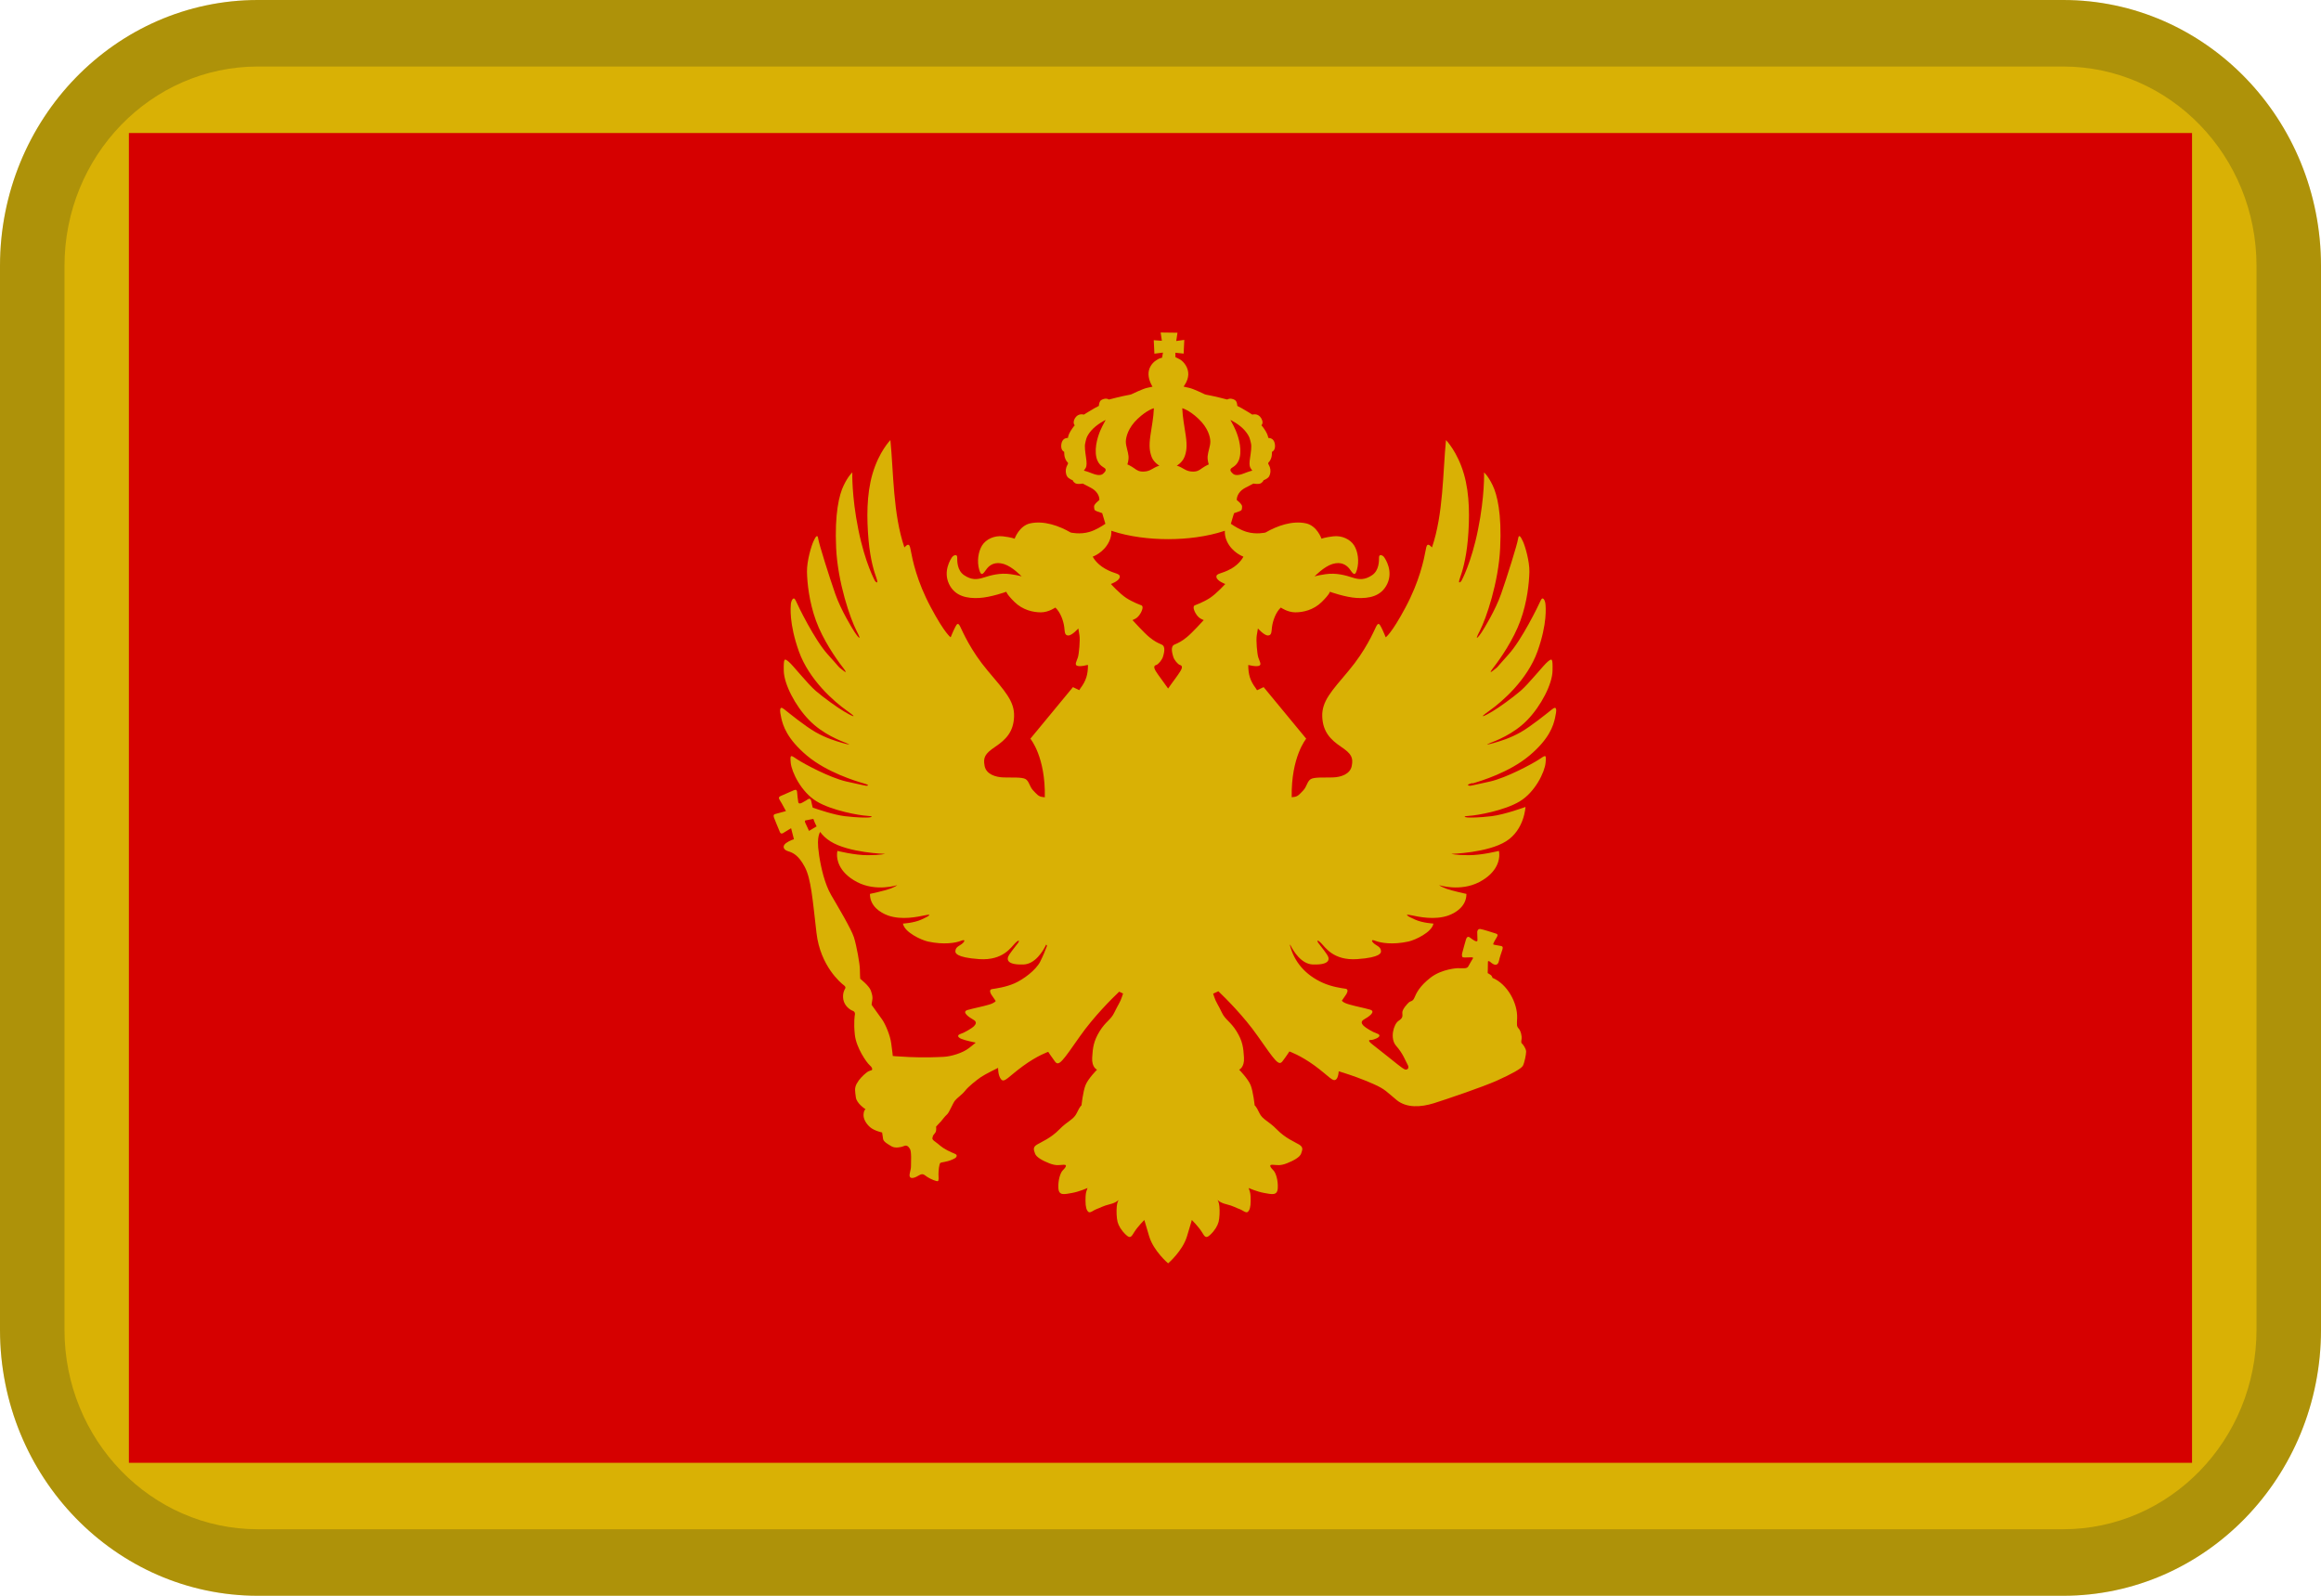
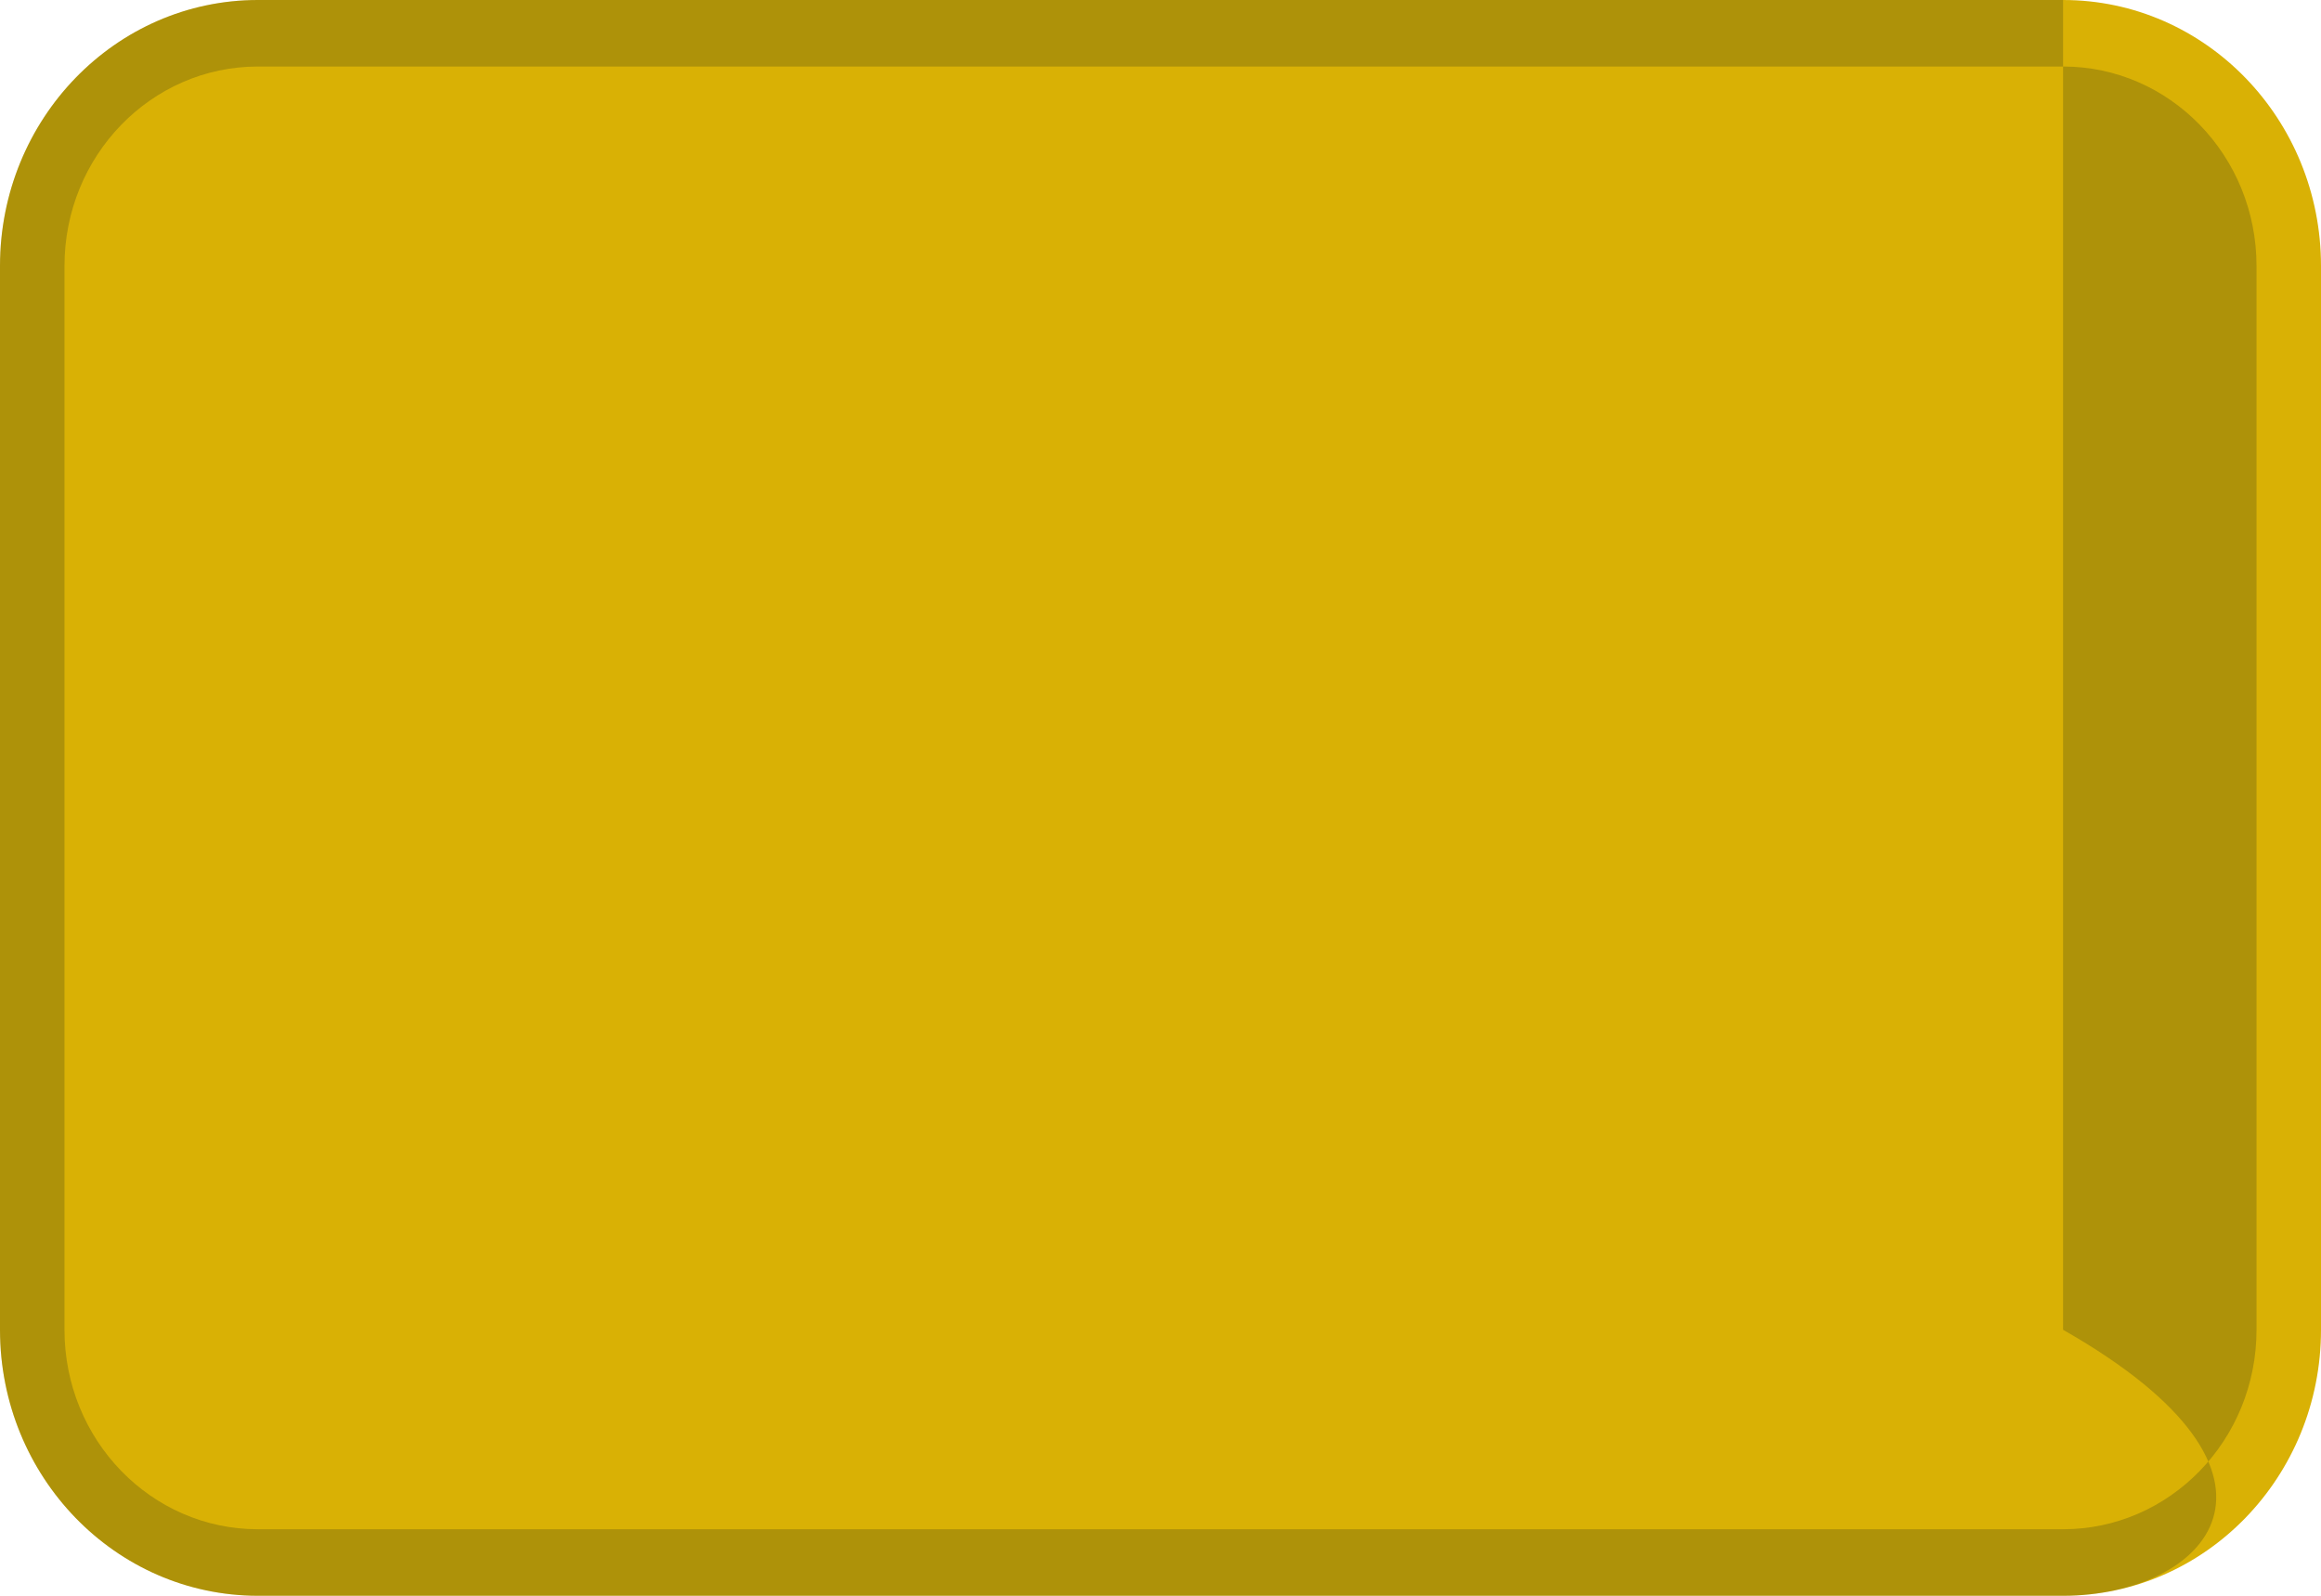
<svg xmlns="http://www.w3.org/2000/svg" width="32" height="22" viewBox="0 0 32 22" fill="none">
  <path fill-rule="evenodd" clip-rule="evenodd" d="M3.556 0H28.444C30.408 0 32 1.642 32 3.667V18.333C32 20.358 30.408 22 28.444 22H3.556C1.592 22 0 20.358 0 18.333V3.667C0 1.642 1.592 0 3.556 0Z" fill="#D9B105" />
-   <path d="M30.222 1.834H1.777V20.167H30.222V1.834Z" fill="#D60000" />
-   <path opacity="0.2" d="M3.556 0.917C2.083 0.917 0.889 2.148 0.889 3.667V18.333C0.889 19.852 2.083 21.083 3.556 21.083H28.444C29.917 21.083 31.111 19.852 31.111 18.333V3.667C31.111 2.148 29.917 0.917 28.444 0.917H3.556ZM3.556 0H28.444C30.408 0 32 1.642 32 3.667V18.333C32 20.358 30.408 22 28.444 22H3.556C1.592 22 0 20.358 0 18.333V3.667C0 1.642 1.592 0 3.556 0Z" fill="#031619" />
-   <path d="M20.304 10.8L20.296 10.796C20.183 10.828 20.271 10.833 20.271 10.833C20.271 10.833 20.315 10.826 20.544 10.774C20.773 10.721 21.12 10.534 21.214 10.473C21.308 10.412 21.322 10.389 21.309 10.517C21.297 10.645 21.165 10.92 20.953 11.048C20.741 11.176 20.36 11.242 20.261 11.247C20.163 11.252 20.188 11.266 20.232 11.27C20.277 11.273 20.387 11.273 20.566 11.252C20.746 11.23 21.032 11.125 21.032 11.125C21.032 11.125 21.018 11.439 20.765 11.598C20.512 11.758 20.01 11.772 20.01 11.772C20.01 11.772 20.065 11.789 20.245 11.79C20.425 11.792 20.665 11.731 20.665 11.731C20.665 11.731 20.671 11.745 20.671 11.789C20.671 11.833 20.66 12.022 20.396 12.16C20.132 12.298 19.841 12.203 19.841 12.203C19.841 12.203 19.865 12.224 19.94 12.252C20.015 12.28 20.218 12.324 20.218 12.324C20.218 12.492 20.076 12.583 19.967 12.622C19.779 12.687 19.566 12.641 19.456 12.618C19.346 12.595 19.408 12.633 19.512 12.679C19.615 12.725 19.763 12.733 19.763 12.733C19.741 12.855 19.508 12.96 19.42 12.98C19.197 13.029 19.033 12.998 18.966 12.972C18.899 12.945 18.912 12.976 18.933 12.998C18.973 13.039 19.04 13.049 19.04 13.115C19.04 13.133 19.042 13.2 18.711 13.223C18.38 13.245 18.27 13.056 18.212 13C18.155 12.944 18.159 12.974 18.173 12.996C18.187 13.018 18.245 13.085 18.295 13.159C18.346 13.234 18.32 13.304 18.101 13.297C17.941 13.291 17.834 13.117 17.788 13.024L17.784 13.029C17.841 13.256 17.994 13.441 18.239 13.55C18.362 13.605 18.495 13.623 18.551 13.631C18.607 13.64 18.56 13.709 18.56 13.709L18.501 13.795C18.501 13.795 18.509 13.821 18.599 13.847C18.688 13.873 18.796 13.893 18.888 13.919C18.98 13.945 18.863 14.023 18.81 14.052C18.757 14.081 18.771 14.112 18.799 14.141C18.827 14.17 18.93 14.231 18.983 14.248C19.036 14.265 19.027 14.294 18.975 14.317C18.922 14.34 18.899 14.338 18.899 14.338C18.899 14.338 18.832 14.33 18.923 14.4C19.013 14.469 19.224 14.639 19.266 14.672C19.308 14.704 19.358 14.746 19.382 14.746C19.406 14.746 19.434 14.725 19.406 14.676C19.378 14.626 19.342 14.523 19.25 14.42C19.158 14.317 19.214 14.119 19.282 14.074C19.35 14.029 19.334 14.004 19.334 13.959C19.334 13.913 19.402 13.839 19.426 13.818C19.45 13.798 19.478 13.81 19.502 13.752C19.526 13.695 19.57 13.596 19.726 13.476C19.882 13.357 20.094 13.348 20.094 13.348C20.094 13.348 20.147 13.349 20.179 13.349C20.21 13.349 20.234 13.345 20.247 13.317C20.261 13.29 20.303 13.22 20.303 13.22C20.303 13.22 20.325 13.198 20.286 13.198C20.247 13.198 20.183 13.203 20.169 13.198C20.155 13.192 20.152 13.165 20.162 13.131C20.172 13.097 20.202 12.979 20.212 12.951C20.221 12.922 20.239 12.904 20.264 12.924C20.289 12.944 20.32 12.964 20.334 12.971C20.348 12.978 20.372 12.985 20.37 12.96C20.369 12.934 20.367 12.865 20.367 12.85C20.367 12.834 20.376 12.803 20.412 12.808C20.448 12.814 20.578 12.855 20.607 12.865C20.636 12.875 20.664 12.877 20.634 12.925C20.603 12.974 20.595 12.994 20.59 13.007C20.584 13.019 20.584 13.021 20.607 13.026C20.631 13.032 20.68 13.038 20.696 13.042C20.711 13.046 20.726 13.052 20.714 13.091C20.701 13.129 20.674 13.206 20.667 13.245C20.66 13.283 20.639 13.307 20.606 13.299C20.573 13.29 20.551 13.262 20.537 13.255C20.523 13.248 20.512 13.245 20.514 13.27C20.515 13.296 20.511 13.416 20.511 13.416C20.511 13.416 20.538 13.429 20.555 13.443C20.572 13.457 20.577 13.481 20.577 13.481C20.781 13.565 20.925 13.828 20.917 14.036C20.913 14.134 20.909 14.147 20.939 14.181C20.97 14.216 20.983 14.292 20.979 14.318C20.975 14.344 20.968 14.376 20.983 14.386C20.997 14.397 21.041 14.457 21.041 14.498C21.041 14.538 21.018 14.651 20.997 14.692C20.977 14.732 20.836 14.809 20.64 14.897C20.444 14.985 19.954 15.151 19.771 15.209C19.587 15.266 19.393 15.277 19.256 15.166C19.12 15.055 19.102 15.017 18.93 14.942C18.866 14.914 18.779 14.878 18.701 14.85C18.571 14.803 18.457 14.769 18.457 14.769C18.454 14.803 18.449 14.849 18.426 14.876C18.381 14.928 18.323 14.836 18.125 14.691C17.927 14.547 17.777 14.496 17.777 14.496C17.777 14.496 17.735 14.562 17.682 14.631C17.629 14.7 17.582 14.628 17.339 14.282C17.148 14.009 16.895 13.759 16.798 13.666C16.774 13.677 16.75 13.688 16.726 13.699C16.731 13.713 16.736 13.727 16.74 13.742C16.762 13.813 16.799 13.859 16.846 13.96C16.893 14.06 16.965 14.083 17.048 14.217C17.132 14.352 17.143 14.443 17.151 14.581C17.159 14.718 17.084 14.747 17.084 14.747C17.084 14.747 17.206 14.87 17.243 14.961C17.279 15.053 17.298 15.239 17.298 15.239C17.298 15.239 17.318 15.248 17.362 15.342C17.406 15.437 17.487 15.451 17.604 15.571C17.72 15.691 17.851 15.743 17.912 15.78C17.973 15.817 17.956 15.854 17.939 15.903C17.923 15.952 17.839 16 17.742 16.038C17.645 16.075 17.612 16.061 17.545 16.058C17.479 16.055 17.531 16.109 17.559 16.138C17.587 16.166 17.623 16.267 17.617 16.378C17.612 16.49 17.531 16.464 17.431 16.447C17.331 16.43 17.215 16.378 17.215 16.378L17.226 16.41C17.237 16.441 17.243 16.464 17.243 16.553C17.243 16.642 17.229 16.684 17.204 16.707C17.179 16.73 17.129 16.682 17.093 16.67C17.056 16.659 16.995 16.622 16.907 16.602C16.818 16.581 16.785 16.541 16.785 16.541C16.785 16.541 16.807 16.57 16.812 16.633C16.818 16.696 16.815 16.79 16.801 16.845C16.787 16.899 16.748 16.965 16.687 17.022C16.626 17.08 16.612 17.054 16.568 16.982C16.524 16.911 16.432 16.819 16.432 16.819C16.432 16.819 16.427 16.842 16.365 17.045C16.304 17.248 16.105 17.417 16.105 17.417C16.105 17.417 15.905 17.248 15.844 17.045C15.783 16.842 15.777 16.819 15.777 16.819C15.777 16.819 15.685 16.911 15.641 16.982C15.597 17.054 15.583 17.08 15.522 17.022C15.461 16.965 15.422 16.899 15.408 16.845C15.394 16.79 15.391 16.696 15.397 16.633C15.402 16.57 15.425 16.541 15.425 16.541C15.425 16.541 15.391 16.581 15.302 16.602C15.214 16.622 15.152 16.659 15.116 16.67C15.08 16.682 15.03 16.73 15.005 16.707C14.98 16.684 14.966 16.642 14.966 16.553C14.966 16.464 14.972 16.441 14.983 16.41L14.994 16.378C14.994 16.378 14.878 16.43 14.778 16.447C14.678 16.464 14.597 16.49 14.592 16.378C14.586 16.267 14.622 16.166 14.65 16.138C14.678 16.109 14.73 16.055 14.664 16.058C14.597 16.061 14.564 16.075 14.467 16.038C14.37 16 14.286 15.952 14.27 15.903C14.253 15.854 14.236 15.817 14.297 15.78C14.358 15.743 14.489 15.691 14.605 15.571C14.722 15.451 14.803 15.437 14.847 15.342C14.891 15.248 14.911 15.239 14.911 15.239C14.911 15.239 14.93 15.053 14.966 14.961C15.002 14.87 15.125 14.747 15.125 14.747C15.125 14.747 15.05 14.718 15.058 14.581C15.066 14.443 15.078 14.352 15.161 14.217C15.244 14.082 15.316 14.06 15.363 13.96C15.411 13.859 15.447 13.813 15.469 13.742C15.474 13.725 15.479 13.71 15.484 13.697C15.466 13.689 15.448 13.68 15.43 13.672C15.332 13.765 15.08 14.015 14.889 14.287C14.647 14.633 14.599 14.705 14.546 14.636C14.494 14.567 14.452 14.501 14.452 14.501C14.452 14.501 14.302 14.552 14.104 14.697C13.906 14.841 13.847 14.933 13.803 14.881C13.758 14.829 13.761 14.722 13.761 14.722C13.761 14.722 13.588 14.806 13.524 14.849C13.46 14.893 13.349 14.982 13.307 15.037C13.265 15.091 13.196 15.135 13.165 15.175C13.134 15.215 13.087 15.339 13.056 15.365C13.026 15.391 12.998 15.431 12.976 15.457C12.953 15.483 12.906 15.532 12.906 15.532C12.906 15.532 12.912 15.584 12.9 15.607C12.889 15.63 12.861 15.65 12.861 15.668C12.861 15.685 12.834 15.699 12.892 15.739C12.951 15.78 12.967 15.809 13.059 15.858C13.151 15.907 13.193 15.907 13.19 15.935C13.187 15.964 13.15 15.977 13.12 15.99C13.058 16.018 12.976 16.024 12.966 16.031C12.947 16.045 12.939 16.143 12.939 16.186C12.939 16.229 12.948 16.281 12.928 16.284C12.909 16.287 12.834 16.258 12.786 16.227C12.739 16.195 12.725 16.172 12.672 16.203C12.619 16.235 12.566 16.255 12.546 16.227C12.527 16.198 12.56 16.137 12.56 16.079C12.56 16.022 12.569 15.878 12.546 15.84C12.524 15.803 12.499 15.783 12.463 15.8C12.427 15.817 12.341 15.832 12.296 15.806C12.251 15.78 12.182 15.742 12.176 15.705C12.171 15.668 12.162 15.613 12.162 15.613C12.162 15.613 12.056 15.59 12.001 15.544C11.945 15.498 11.9 15.426 11.906 15.362C11.911 15.299 11.934 15.293 11.934 15.293C11.934 15.293 11.811 15.215 11.8 15.129C11.789 15.042 11.778 15.005 11.811 14.941C11.845 14.878 11.898 14.826 11.945 14.789C11.992 14.751 12.017 14.763 12.023 14.748C12.028 14.734 12.026 14.717 11.987 14.682C11.948 14.648 11.806 14.446 11.786 14.267C11.767 14.089 11.786 13.991 11.786 13.991C11.786 13.991 11.797 13.95 11.758 13.936C11.719 13.922 11.644 13.87 11.627 13.78C11.611 13.691 11.65 13.633 11.65 13.633C11.65 13.633 11.672 13.61 11.633 13.582C11.594 13.553 11.31 13.319 11.257 12.861C11.204 12.403 11.182 12.112 11.095 11.951C11.009 11.789 10.931 11.755 10.864 11.735C10.797 11.714 10.783 11.662 10.839 11.622C10.895 11.582 10.944 11.572 10.946 11.57L10.907 11.418L10.797 11.485C10.797 11.485 10.766 11.507 10.752 11.47C10.738 11.434 10.683 11.307 10.675 11.282C10.666 11.257 10.655 11.231 10.69 11.222C10.725 11.213 10.836 11.182 10.836 11.182C10.836 11.182 10.801 11.119 10.778 11.076C10.755 11.032 10.715 10.996 10.759 10.976C10.802 10.956 10.92 10.906 10.944 10.895C10.969 10.884 10.988 10.886 10.99 10.922C10.991 10.958 11.002 11.028 11.004 11.045C11.005 11.061 11.007 11.094 11.06 11.066C11.112 11.039 11.121 11.03 11.137 11.02C11.152 11.009 11.177 11.001 11.186 11.05C11.189 11.07 11.197 11.101 11.205 11.134C11.279 11.16 11.498 11.234 11.645 11.252C11.825 11.273 11.935 11.273 11.979 11.27C12.024 11.266 12.049 11.252 11.951 11.247C11.852 11.242 11.47 11.176 11.259 11.048C11.047 10.92 10.915 10.645 10.902 10.517C10.89 10.389 10.904 10.412 10.998 10.473C11.092 10.534 11.439 10.721 11.668 10.774C11.897 10.826 11.941 10.833 11.941 10.833C11.941 10.833 12.021 10.833 11.908 10.8C11.795 10.767 11.402 10.649 11.125 10.417C10.849 10.185 10.794 10 10.772 9.9C10.75 9.799 10.74 9.721 10.812 9.778C10.884 9.835 11.098 10.01 11.245 10.094C11.391 10.177 11.526 10.217 11.606 10.24C11.685 10.263 11.749 10.277 11.672 10.246C11.596 10.215 11.346 10.125 11.154 9.926C10.961 9.727 10.809 9.429 10.806 9.246C10.803 9.064 10.816 9.077 10.873 9.122C10.93 9.168 11.132 9.426 11.246 9.524C11.36 9.622 11.544 9.753 11.636 9.808C11.728 9.864 11.857 9.926 11.677 9.798C11.496 9.671 11.155 9.371 11.015 8.982C10.876 8.593 10.901 8.365 10.904 8.326C10.908 8.286 10.939 8.208 10.971 8.28C11.002 8.352 11.23 8.822 11.414 9.024C11.598 9.227 11.553 9.188 11.595 9.22C11.636 9.253 11.706 9.312 11.617 9.197C11.528 9.083 11.345 8.819 11.25 8.557C11.155 8.296 11.129 8.035 11.126 7.885C11.123 7.735 11.186 7.526 11.215 7.464C11.243 7.401 11.272 7.356 11.281 7.428C11.291 7.499 11.437 7.963 11.516 8.188C11.595 8.414 11.753 8.669 11.785 8.718C11.816 8.767 11.899 8.868 11.81 8.698C11.722 8.528 11.55 8.029 11.528 7.555C11.506 7.081 11.569 6.82 11.633 6.69C11.696 6.559 11.751 6.513 11.751 6.513C11.751 6.513 11.74 6.836 11.834 7.3C11.927 7.765 12.064 8.01 12.064 8.01C12.064 8.01 12.121 8.077 12.082 7.965C12.055 7.89 12 7.725 11.975 7.446C11.949 7.152 11.946 6.819 12.029 6.534C12.119 6.225 12.276 6.067 12.276 6.067C12.32 6.511 12.311 7.083 12.469 7.547C12.498 7.519 12.537 7.469 12.553 7.571C12.582 7.724 12.639 8.01 12.834 8.374C13.028 8.738 13.107 8.786 13.107 8.786C13.107 8.786 13.143 8.697 13.168 8.649C13.193 8.601 13.208 8.575 13.24 8.642C13.273 8.708 13.38 8.965 13.618 9.247C13.855 9.529 13.989 9.667 13.981 9.879C13.974 10.091 13.866 10.198 13.722 10.295C13.578 10.392 13.553 10.443 13.575 10.559C13.596 10.674 13.726 10.715 13.837 10.718C13.949 10.722 14.089 10.711 14.14 10.741C14.19 10.771 14.194 10.845 14.244 10.897C14.294 10.949 14.316 10.978 14.363 10.986C14.38 10.989 14.395 10.991 14.405 10.992V10.995C14.417 10.434 14.206 10.184 14.206 10.184L14.793 9.473C14.822 9.488 14.851 9.501 14.88 9.515C14.884 9.507 14.889 9.498 14.896 9.489C14.974 9.386 15 9.299 15 9.167C14.97 9.17 14.912 9.192 14.859 9.181C14.806 9.17 14.845 9.115 14.861 9.063C14.877 9.011 14.893 8.829 14.883 8.761C14.872 8.692 14.867 8.664 14.867 8.664C14.867 8.664 14.782 8.761 14.729 8.761C14.675 8.761 14.681 8.706 14.673 8.645C14.661 8.554 14.619 8.439 14.55 8.376C14.55 8.376 14.457 8.442 14.351 8.442C14.245 8.442 14.101 8.411 13.987 8.299C13.873 8.186 13.875 8.158 13.875 8.158C13.875 8.158 13.662 8.235 13.5 8.244C13.338 8.252 13.165 8.224 13.083 8.048C13.001 7.872 13.107 7.71 13.125 7.683C13.144 7.655 13.197 7.633 13.197 7.683C13.197 7.732 13.194 7.864 13.293 7.93C13.391 7.996 13.468 7.993 13.561 7.963C13.654 7.933 13.785 7.894 13.934 7.916C14.067 7.936 14.085 7.947 14.087 7.949C14.081 7.942 13.959 7.813 13.841 7.776C13.718 7.738 13.646 7.79 13.607 7.839C13.567 7.889 13.532 7.969 13.5 7.853C13.468 7.738 13.487 7.606 13.54 7.52C13.593 7.435 13.708 7.38 13.827 7.394C13.947 7.408 13.989 7.427 13.989 7.427C13.989 7.427 14.051 7.248 14.205 7.215C14.393 7.175 14.6 7.248 14.763 7.342C14.763 7.342 14.891 7.372 15.021 7.333C15.106 7.308 15.191 7.255 15.24 7.221C15.225 7.169 15.196 7.074 15.196 7.074C15.196 7.074 15.159 7.063 15.12 7.048C15.081 7.033 15.089 7.019 15.084 6.986C15.079 6.952 15.157 6.894 15.157 6.894C15.157 6.894 15.169 6.794 15.04 6.725C14.912 6.656 14.926 6.667 14.926 6.667C14.926 6.667 14.851 6.682 14.82 6.659C14.79 6.636 14.79 6.621 14.79 6.621C14.79 6.621 14.733 6.602 14.712 6.567C14.691 6.531 14.688 6.48 14.703 6.439C14.718 6.398 14.737 6.39 14.716 6.371C14.695 6.351 14.676 6.304 14.674 6.271C14.672 6.237 14.672 6.229 14.672 6.229C14.672 6.229 14.629 6.214 14.631 6.145C14.633 6.076 14.669 6.049 14.689 6.043C14.71 6.037 14.724 6.037 14.724 6.037C14.724 6.037 14.727 5.996 14.761 5.941C14.796 5.886 14.818 5.863 14.818 5.863C14.818 5.863 14.794 5.843 14.807 5.798C14.82 5.753 14.851 5.725 14.881 5.716C14.911 5.706 14.944 5.716 14.944 5.716C14.944 5.716 15.044 5.653 15.091 5.627C15.139 5.602 15.15 5.596 15.15 5.596C15.15 5.596 15.152 5.553 15.169 5.529C15.186 5.506 15.226 5.496 15.247 5.496C15.268 5.496 15.29 5.508 15.29 5.508C15.29 5.508 15.461 5.463 15.531 5.451C15.601 5.439 15.605 5.433 15.605 5.433C15.605 5.433 15.757 5.359 15.816 5.347C15.875 5.335 15.89 5.331 15.89 5.331C15.89 5.331 15.838 5.253 15.835 5.165C15.831 5.076 15.882 5.004 15.943 4.966C15.979 4.939 16.022 4.931 16.022 4.931L16.034 4.861L15.916 4.876L15.907 4.69L16.019 4.698L16.002 4.584L16.234 4.587L16.217 4.701L16.328 4.686L16.319 4.875L16.205 4.863L16.206 4.924C16.217 4.931 16.235 4.935 16.27 4.956C16.33 4.993 16.387 5.076 16.383 5.165C16.38 5.253 16.318 5.329 16.318 5.329C16.318 5.329 16.335 5.335 16.394 5.347C16.453 5.359 16.604 5.433 16.604 5.433C16.604 5.433 16.608 5.439 16.678 5.451C16.748 5.463 16.919 5.508 16.919 5.508C16.919 5.508 16.942 5.496 16.963 5.496C16.984 5.496 17.023 5.506 17.041 5.529C17.058 5.553 17.059 5.596 17.059 5.596C17.059 5.596 17.071 5.602 17.118 5.627C17.166 5.653 17.266 5.716 17.266 5.716C17.266 5.716 17.298 5.706 17.329 5.716C17.359 5.726 17.389 5.753 17.403 5.798C17.416 5.843 17.391 5.863 17.391 5.863C17.391 5.863 17.414 5.886 17.448 5.941C17.482 5.996 17.486 6.037 17.486 6.037C17.486 6.037 17.499 6.037 17.52 6.043C17.541 6.049 17.577 6.076 17.579 6.145C17.581 6.214 17.537 6.229 17.537 6.229C17.537 6.229 17.537 6.237 17.535 6.271C17.534 6.304 17.515 6.351 17.494 6.371C17.473 6.39 17.492 6.398 17.507 6.439C17.522 6.48 17.518 6.531 17.498 6.567C17.477 6.602 17.42 6.621 17.42 6.621C17.42 6.621 17.42 6.636 17.389 6.659C17.359 6.682 17.284 6.667 17.284 6.667C17.284 6.667 17.297 6.656 17.169 6.725C17.041 6.794 17.052 6.894 17.052 6.894C17.052 6.894 17.13 6.952 17.125 6.986C17.121 7.019 17.129 7.033 17.09 7.048C17.051 7.063 17.014 7.075 17.014 7.075C17.014 7.075 16.984 7.169 16.97 7.221C17.018 7.255 17.104 7.308 17.189 7.333C17.319 7.372 17.447 7.342 17.447 7.342C17.61 7.248 17.817 7.175 18.005 7.215C18.159 7.248 18.22 7.427 18.22 7.427C18.22 7.427 18.263 7.408 18.383 7.394C18.502 7.38 18.616 7.435 18.67 7.52C18.723 7.606 18.741 7.738 18.709 7.853C18.678 7.969 18.643 7.889 18.603 7.839C18.563 7.79 18.491 7.738 18.369 7.776C18.25 7.814 18.129 7.942 18.122 7.949C18.125 7.947 18.143 7.936 18.276 7.916C18.425 7.894 18.555 7.933 18.648 7.963C18.741 7.993 18.819 7.996 18.917 7.93C19.015 7.864 19.013 7.732 19.013 7.683C19.013 7.633 19.066 7.655 19.084 7.683C19.103 7.71 19.209 7.872 19.127 8.048C19.044 8.224 18.872 8.252 18.709 8.244C18.547 8.235 18.335 8.158 18.335 8.158C18.335 8.158 18.337 8.186 18.223 8.299C18.109 8.411 17.965 8.442 17.859 8.442C17.752 8.442 17.659 8.376 17.659 8.376C17.591 8.439 17.549 8.554 17.537 8.645C17.529 8.706 17.535 8.761 17.481 8.761C17.428 8.761 17.343 8.664 17.343 8.664C17.343 8.664 17.338 8.692 17.327 8.761C17.316 8.829 17.332 9.011 17.348 9.063C17.364 9.115 17.404 9.17 17.351 9.181C17.298 9.192 17.239 9.171 17.21 9.168C17.21 9.299 17.236 9.386 17.314 9.489C17.321 9.499 17.327 9.508 17.331 9.516C17.361 9.503 17.392 9.488 17.422 9.473L18.009 10.184C18.009 10.184 17.799 10.433 17.809 10.991C17.819 10.99 17.833 10.989 17.849 10.986C17.896 10.978 17.918 10.949 17.968 10.897C18.018 10.845 18.022 10.771 18.072 10.741C18.122 10.711 18.263 10.722 18.375 10.718C18.486 10.715 18.615 10.674 18.637 10.559C18.659 10.444 18.633 10.392 18.489 10.295C18.346 10.198 18.238 10.091 18.23 9.879C18.223 9.667 18.356 9.53 18.594 9.247C18.831 8.965 18.939 8.708 18.971 8.642C19.004 8.575 19.018 8.601 19.044 8.649C19.069 8.697 19.105 8.786 19.105 8.786C19.105 8.786 19.184 8.738 19.378 8.374C19.572 8.01 19.63 7.724 19.659 7.571C19.674 7.469 19.713 7.519 19.743 7.547C19.901 7.083 19.892 6.511 19.936 6.067C19.936 6.067 20.093 6.225 20.183 6.534C20.266 6.819 20.263 7.152 20.237 7.446C20.211 7.725 20.157 7.89 20.13 7.965C20.09 8.077 20.148 8.01 20.148 8.01C20.148 8.01 20.285 7.765 20.378 7.3C20.472 6.836 20.461 6.513 20.461 6.513C20.461 6.513 20.516 6.559 20.579 6.69C20.642 6.82 20.706 7.081 20.683 7.555C20.661 8.028 20.49 8.528 20.402 8.698C20.313 8.868 20.395 8.767 20.427 8.718C20.459 8.669 20.617 8.414 20.696 8.188C20.775 7.963 20.921 7.499 20.93 7.428C20.94 7.356 20.968 7.401 20.997 7.464C21.026 7.526 21.089 7.735 21.086 7.885C21.082 8.035 21.057 8.296 20.962 8.557C20.867 8.819 20.684 9.083 20.595 9.197C20.506 9.312 20.576 9.253 20.617 9.22C20.658 9.188 20.614 9.227 20.797 9.024C20.981 8.822 21.209 8.352 21.241 8.28C21.273 8.208 21.304 8.286 21.307 8.326C21.311 8.365 21.336 8.593 21.197 8.982C21.057 9.371 20.715 9.671 20.535 9.798C20.354 9.926 20.484 9.864 20.576 9.808C20.668 9.753 20.851 9.622 20.965 9.524C21.079 9.426 21.282 9.168 21.339 9.122C21.396 9.077 21.409 9.064 21.405 9.246C21.402 9.429 21.25 9.727 21.058 9.926C20.865 10.125 20.616 10.215 20.539 10.246C20.463 10.277 20.526 10.263 20.606 10.24C20.685 10.217 20.821 10.177 20.967 10.094C21.113 10.01 21.328 9.835 21.4 9.778C21.471 9.721 21.462 9.799 21.439 9.9C21.417 10 21.363 10.185 21.086 10.417C20.81 10.649 20.417 10.767 20.304 10.8ZM11.255 11.395L11.255 11.396C11.256 11.395 11.258 11.395 11.259 11.394C11.24 11.358 11.225 11.323 11.214 11.29C11.21 11.291 11.206 11.292 11.201 11.292C11.168 11.296 11.126 11.309 11.112 11.309C11.098 11.309 11.092 11.319 11.103 11.345C11.114 11.37 11.154 11.455 11.154 11.455C11.154 11.455 11.231 11.41 11.255 11.395ZM14.341 13.259L14.341 13.258C14.38 13.182 14.416 13.093 14.436 13.038C14.433 13.034 14.43 13.03 14.427 13.026L14.424 13.022C14.379 13.115 14.272 13.291 14.111 13.297C13.891 13.304 13.866 13.234 13.916 13.159C13.967 13.085 14.024 13.018 14.039 12.996C14.053 12.974 14.057 12.944 13.999 13C13.942 13.055 13.832 13.245 13.501 13.223C13.17 13.2 13.172 13.133 13.172 13.115C13.172 13.049 13.239 13.039 13.279 12.998C13.3 12.976 13.312 12.945 13.245 12.972C13.179 12.998 13.015 13.029 12.792 12.98C12.704 12.96 12.471 12.855 12.449 12.733C12.449 12.733 12.597 12.725 12.7 12.679C12.803 12.633 12.865 12.595 12.756 12.618C12.646 12.641 12.433 12.687 12.245 12.622C12.135 12.583 11.994 12.492 11.994 12.324C11.994 12.324 12.197 12.28 12.272 12.252C12.347 12.224 12.371 12.203 12.371 12.203C12.371 12.203 12.079 12.298 11.816 12.16C11.552 12.022 11.54 11.833 11.54 11.789C11.54 11.744 11.547 11.731 11.547 11.731C11.547 11.731 11.787 11.792 11.967 11.79C12.146 11.789 12.202 11.772 12.202 11.772C12.202 11.772 11.699 11.758 11.447 11.598C11.388 11.561 11.342 11.516 11.307 11.469C11.299 11.485 11.291 11.503 11.287 11.523C11.278 11.568 11.268 11.624 11.294 11.796C11.32 11.968 11.372 12.189 11.459 12.339C11.546 12.488 11.734 12.802 11.773 12.921C11.811 13.041 11.855 13.295 11.855 13.359C11.855 13.424 11.86 13.494 11.86 13.494C11.86 13.494 11.98 13.588 12.005 13.653C12.029 13.718 12.033 13.755 12.026 13.789C12.019 13.823 12.017 13.853 12.017 13.853C12.017 13.853 12.116 13.99 12.164 14.058C12.211 14.127 12.273 14.276 12.287 14.382C12.302 14.487 12.309 14.558 12.309 14.558C12.309 14.558 12.333 14.563 12.539 14.573C12.746 14.582 12.909 14.575 13.012 14.57C13.115 14.564 13.271 14.518 13.36 14.449C13.449 14.38 13.452 14.374 13.452 14.374C13.452 14.374 13.307 14.345 13.254 14.322C13.201 14.299 13.193 14.27 13.246 14.253C13.299 14.236 13.402 14.175 13.43 14.146C13.457 14.117 13.471 14.086 13.418 14.057C13.366 14.028 13.249 13.95 13.341 13.924C13.432 13.898 13.541 13.878 13.63 13.852C13.719 13.826 13.728 13.8 13.728 13.8L13.669 13.714C13.669 13.714 13.622 13.645 13.678 13.636C13.733 13.627 13.867 13.61 13.989 13.556C14.112 13.501 14.279 13.377 14.341 13.259ZM17.01 5.876H17.01C17.04 5.934 17.111 6.094 17.1 6.251C17.089 6.408 17 6.434 16.977 6.455C16.953 6.476 16.963 6.499 17 6.532C17.038 6.564 17.106 6.545 17.158 6.524C17.21 6.502 17.266 6.488 17.266 6.488C17.266 6.488 17.253 6.475 17.239 6.449C17.224 6.422 17.224 6.378 17.236 6.305C17.247 6.231 17.258 6.153 17.247 6.111C17.235 6.068 17.237 6.023 17.163 5.936C17.089 5.849 16.964 5.789 16.964 5.789C16.964 5.789 16.98 5.817 17.01 5.876ZM16.33 6.302H16.329C16.301 6.376 16.224 6.421 16.224 6.421C16.224 6.421 16.25 6.425 16.288 6.446C16.326 6.466 16.367 6.498 16.434 6.501C16.501 6.505 16.531 6.486 16.574 6.454C16.618 6.423 16.666 6.402 16.666 6.402C16.666 6.402 16.645 6.349 16.65 6.288C16.655 6.227 16.687 6.151 16.687 6.089C16.687 6.026 16.656 5.898 16.524 5.774C16.392 5.649 16.3 5.628 16.3 5.628C16.306 5.766 16.33 5.876 16.348 6.004C16.37 6.156 16.358 6.227 16.33 6.302ZM15.685 5.774H15.685C15.553 5.898 15.523 6.026 15.522 6.089C15.522 6.151 15.554 6.228 15.559 6.288C15.564 6.349 15.543 6.402 15.543 6.402C15.543 6.402 15.591 6.423 15.635 6.454C15.678 6.486 15.708 6.505 15.775 6.501C15.842 6.498 15.883 6.466 15.921 6.446C15.96 6.425 15.985 6.421 15.985 6.421C15.985 6.421 15.908 6.376 15.879 6.302C15.851 6.227 15.839 6.156 15.861 6.004C15.879 5.876 15.903 5.766 15.909 5.628C15.909 5.628 15.817 5.649 15.685 5.774ZM15.208 6.532H15.207C15.245 6.499 15.255 6.476 15.232 6.455C15.208 6.434 15.12 6.408 15.108 6.251C15.097 6.094 15.168 5.934 15.198 5.876C15.228 5.817 15.244 5.789 15.244 5.789C15.244 5.789 15.12 5.849 15.045 5.936C14.971 6.023 14.973 6.068 14.962 6.111C14.951 6.153 14.962 6.231 14.973 6.305C14.984 6.378 14.984 6.423 14.97 6.449C14.955 6.475 14.943 6.488 14.943 6.488C14.943 6.488 14.998 6.502 15.05 6.524C15.102 6.545 15.17 6.564 15.208 6.532ZM16.971 7.842L16.971 7.843C17.101 7.768 17.143 7.674 17.143 7.674C17.143 7.674 16.992 7.622 16.917 7.465C16.891 7.41 16.885 7.359 16.887 7.317L16.882 7.319C16.64 7.4 16.358 7.433 16.105 7.433C15.852 7.433 15.569 7.4 15.327 7.319L15.322 7.317C15.325 7.359 15.318 7.41 15.292 7.465C15.217 7.622 15.066 7.674 15.066 7.674C15.066 7.674 15.108 7.768 15.239 7.842C15.369 7.916 15.443 7.9 15.438 7.955C15.433 8.01 15.316 8.051 15.316 8.051C15.316 8.051 15.435 8.183 15.528 8.244C15.621 8.304 15.73 8.343 15.73 8.343C15.73 8.343 15.768 8.348 15.746 8.409C15.725 8.469 15.688 8.51 15.659 8.527C15.629 8.543 15.614 8.549 15.614 8.549C15.614 8.549 15.776 8.728 15.847 8.785C15.919 8.843 15.959 8.862 16.017 8.887C16.076 8.912 16.047 9.011 16.034 9.055C16.02 9.099 15.97 9.159 15.941 9.168C15.911 9.176 15.901 9.198 15.938 9.258C15.966 9.304 16.06 9.426 16.104 9.491L16.107 9.49C16.151 9.424 16.244 9.304 16.271 9.258C16.309 9.198 16.298 9.176 16.269 9.168C16.239 9.159 16.189 9.099 16.176 9.055C16.163 9.011 16.133 8.912 16.192 8.887C16.25 8.862 16.29 8.843 16.362 8.785C16.434 8.728 16.596 8.549 16.596 8.549C16.596 8.549 16.58 8.543 16.55 8.527C16.521 8.51 16.484 8.469 16.463 8.409C16.442 8.348 16.479 8.343 16.479 8.343C16.479 8.343 16.588 8.304 16.681 8.244C16.774 8.183 16.893 8.051 16.893 8.051C16.893 8.051 16.777 8.01 16.771 7.955C16.766 7.9 16.84 7.916 16.971 7.842Z" fill="#D9B105" />
+   <path opacity="0.2" d="M3.556 0.917C2.083 0.917 0.889 2.148 0.889 3.667V18.333C0.889 19.852 2.083 21.083 3.556 21.083H28.444C29.917 21.083 31.111 19.852 31.111 18.333V3.667C31.111 2.148 29.917 0.917 28.444 0.917H3.556ZM3.556 0H28.444V18.333C32 20.358 30.408 22 28.444 22H3.556C1.592 22 0 20.358 0 18.333V3.667C0 1.642 1.592 0 3.556 0Z" fill="#031619" />
</svg>